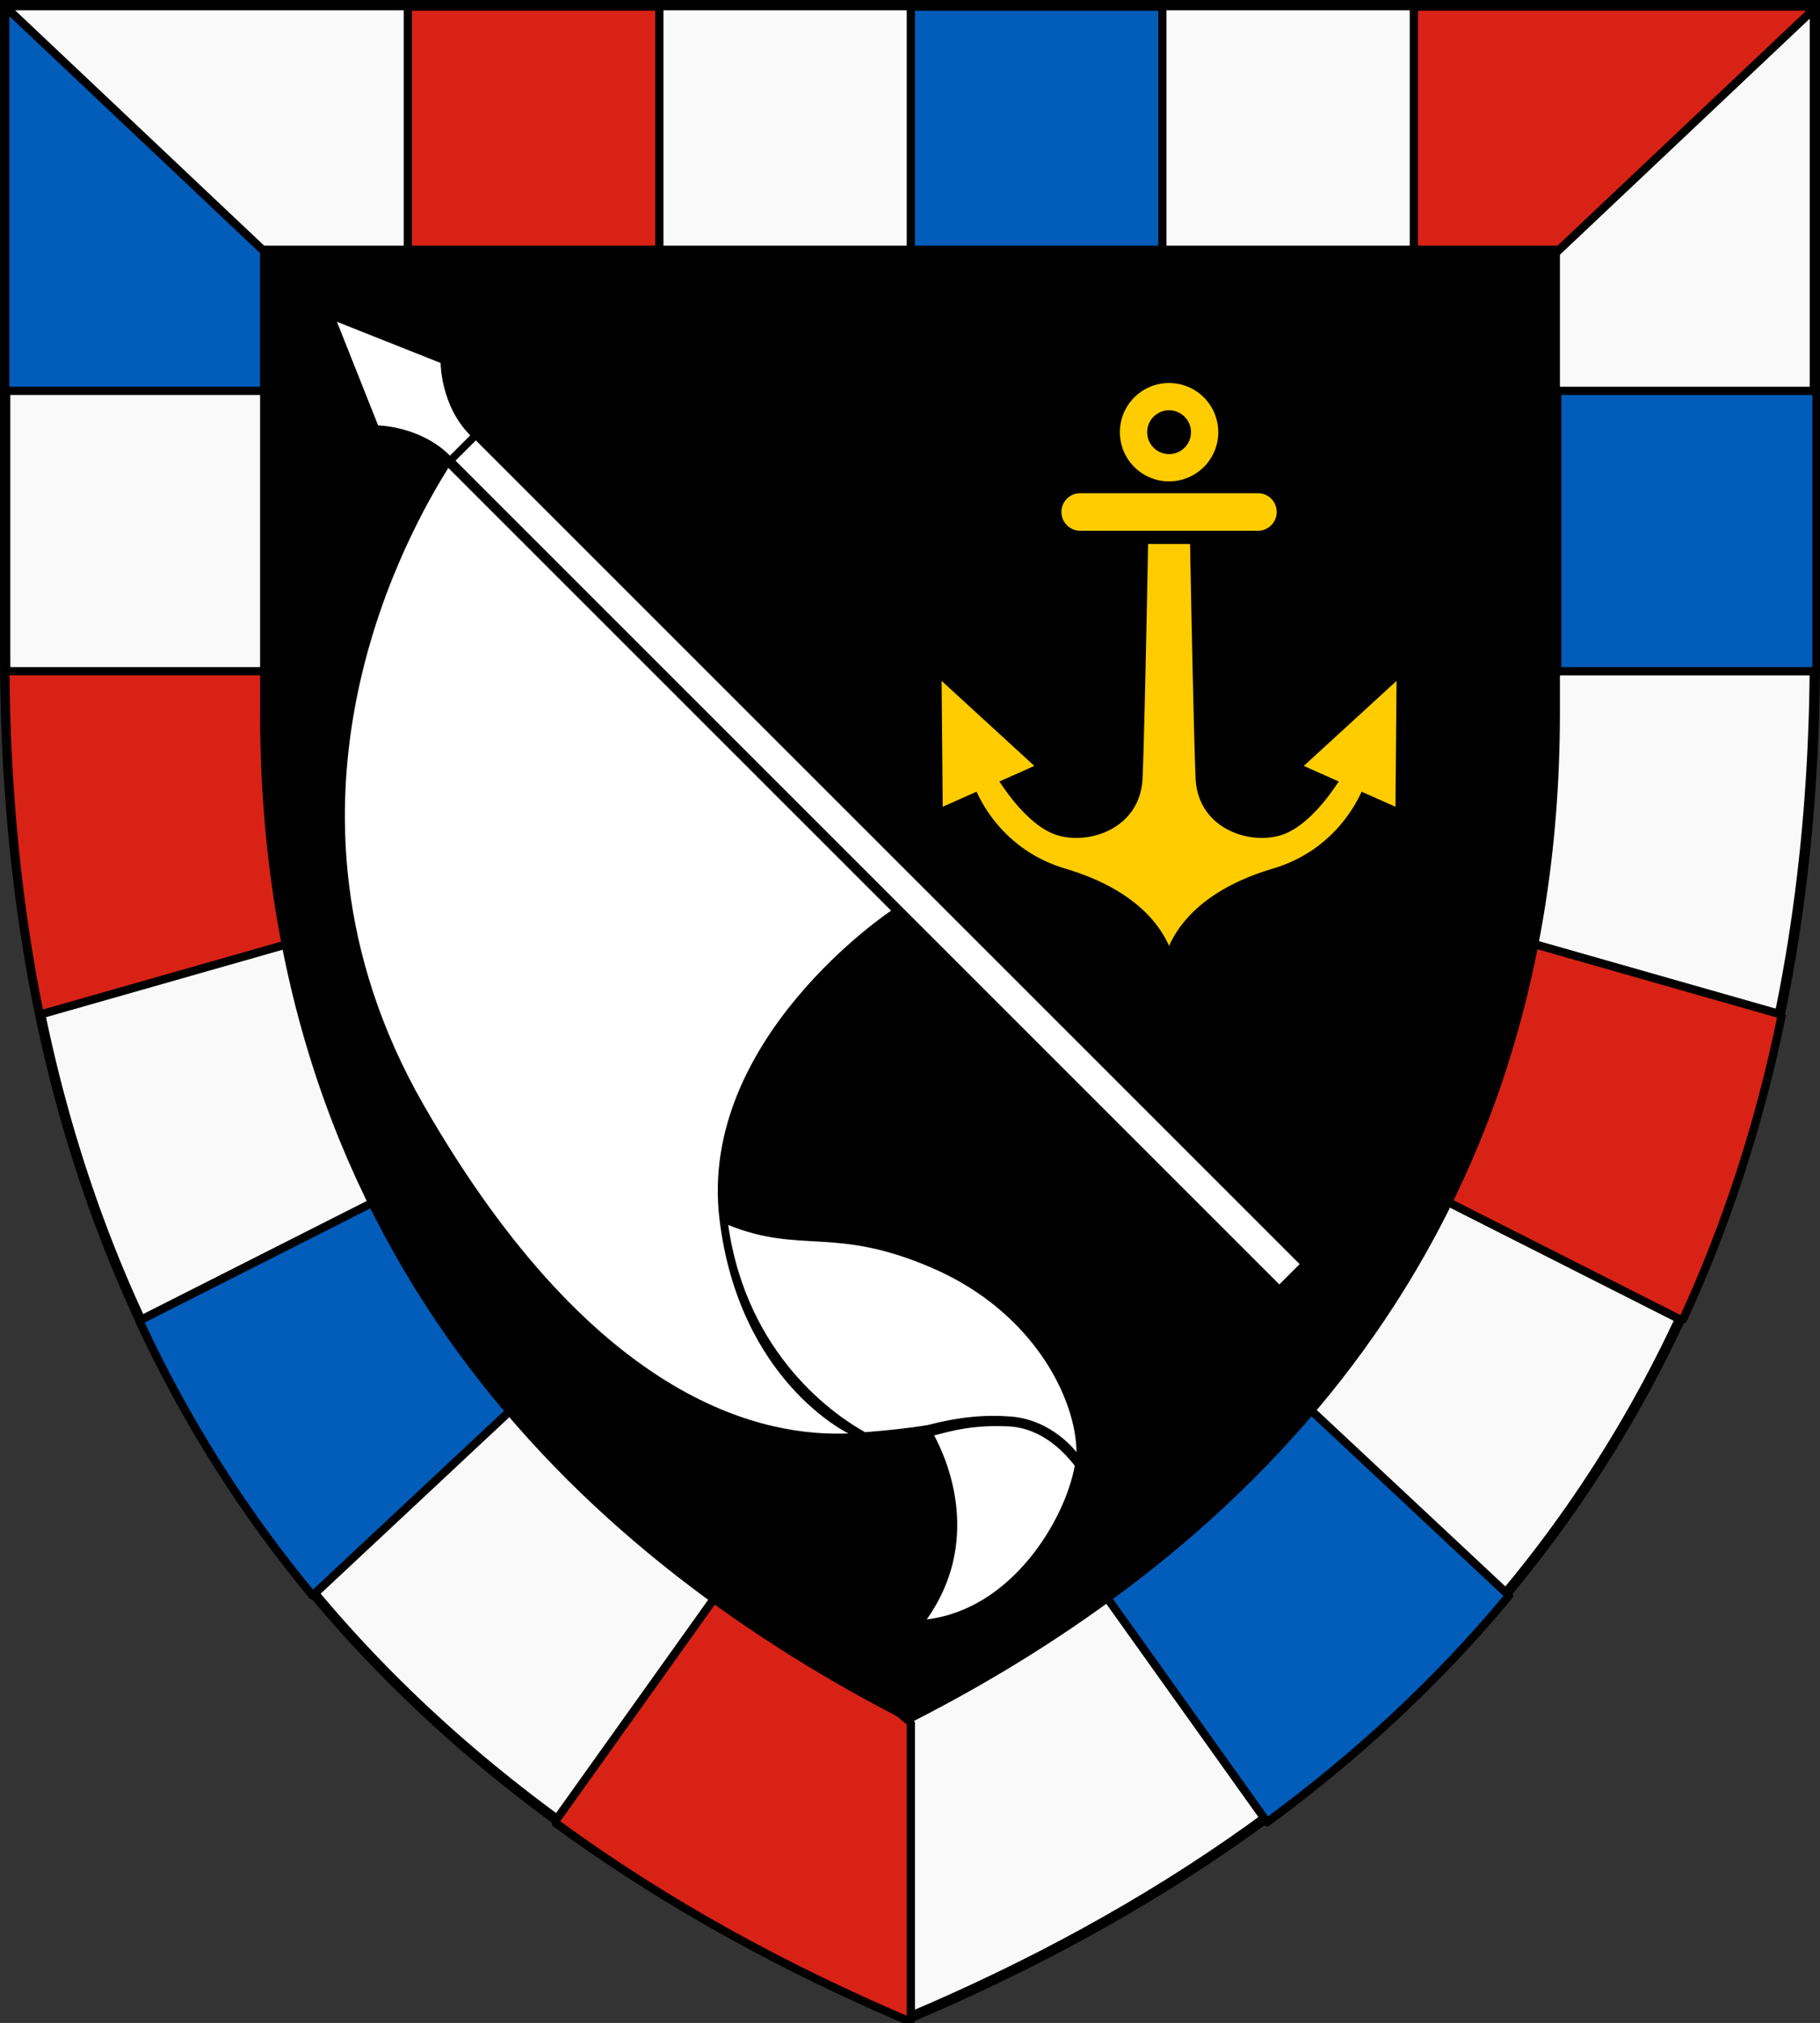
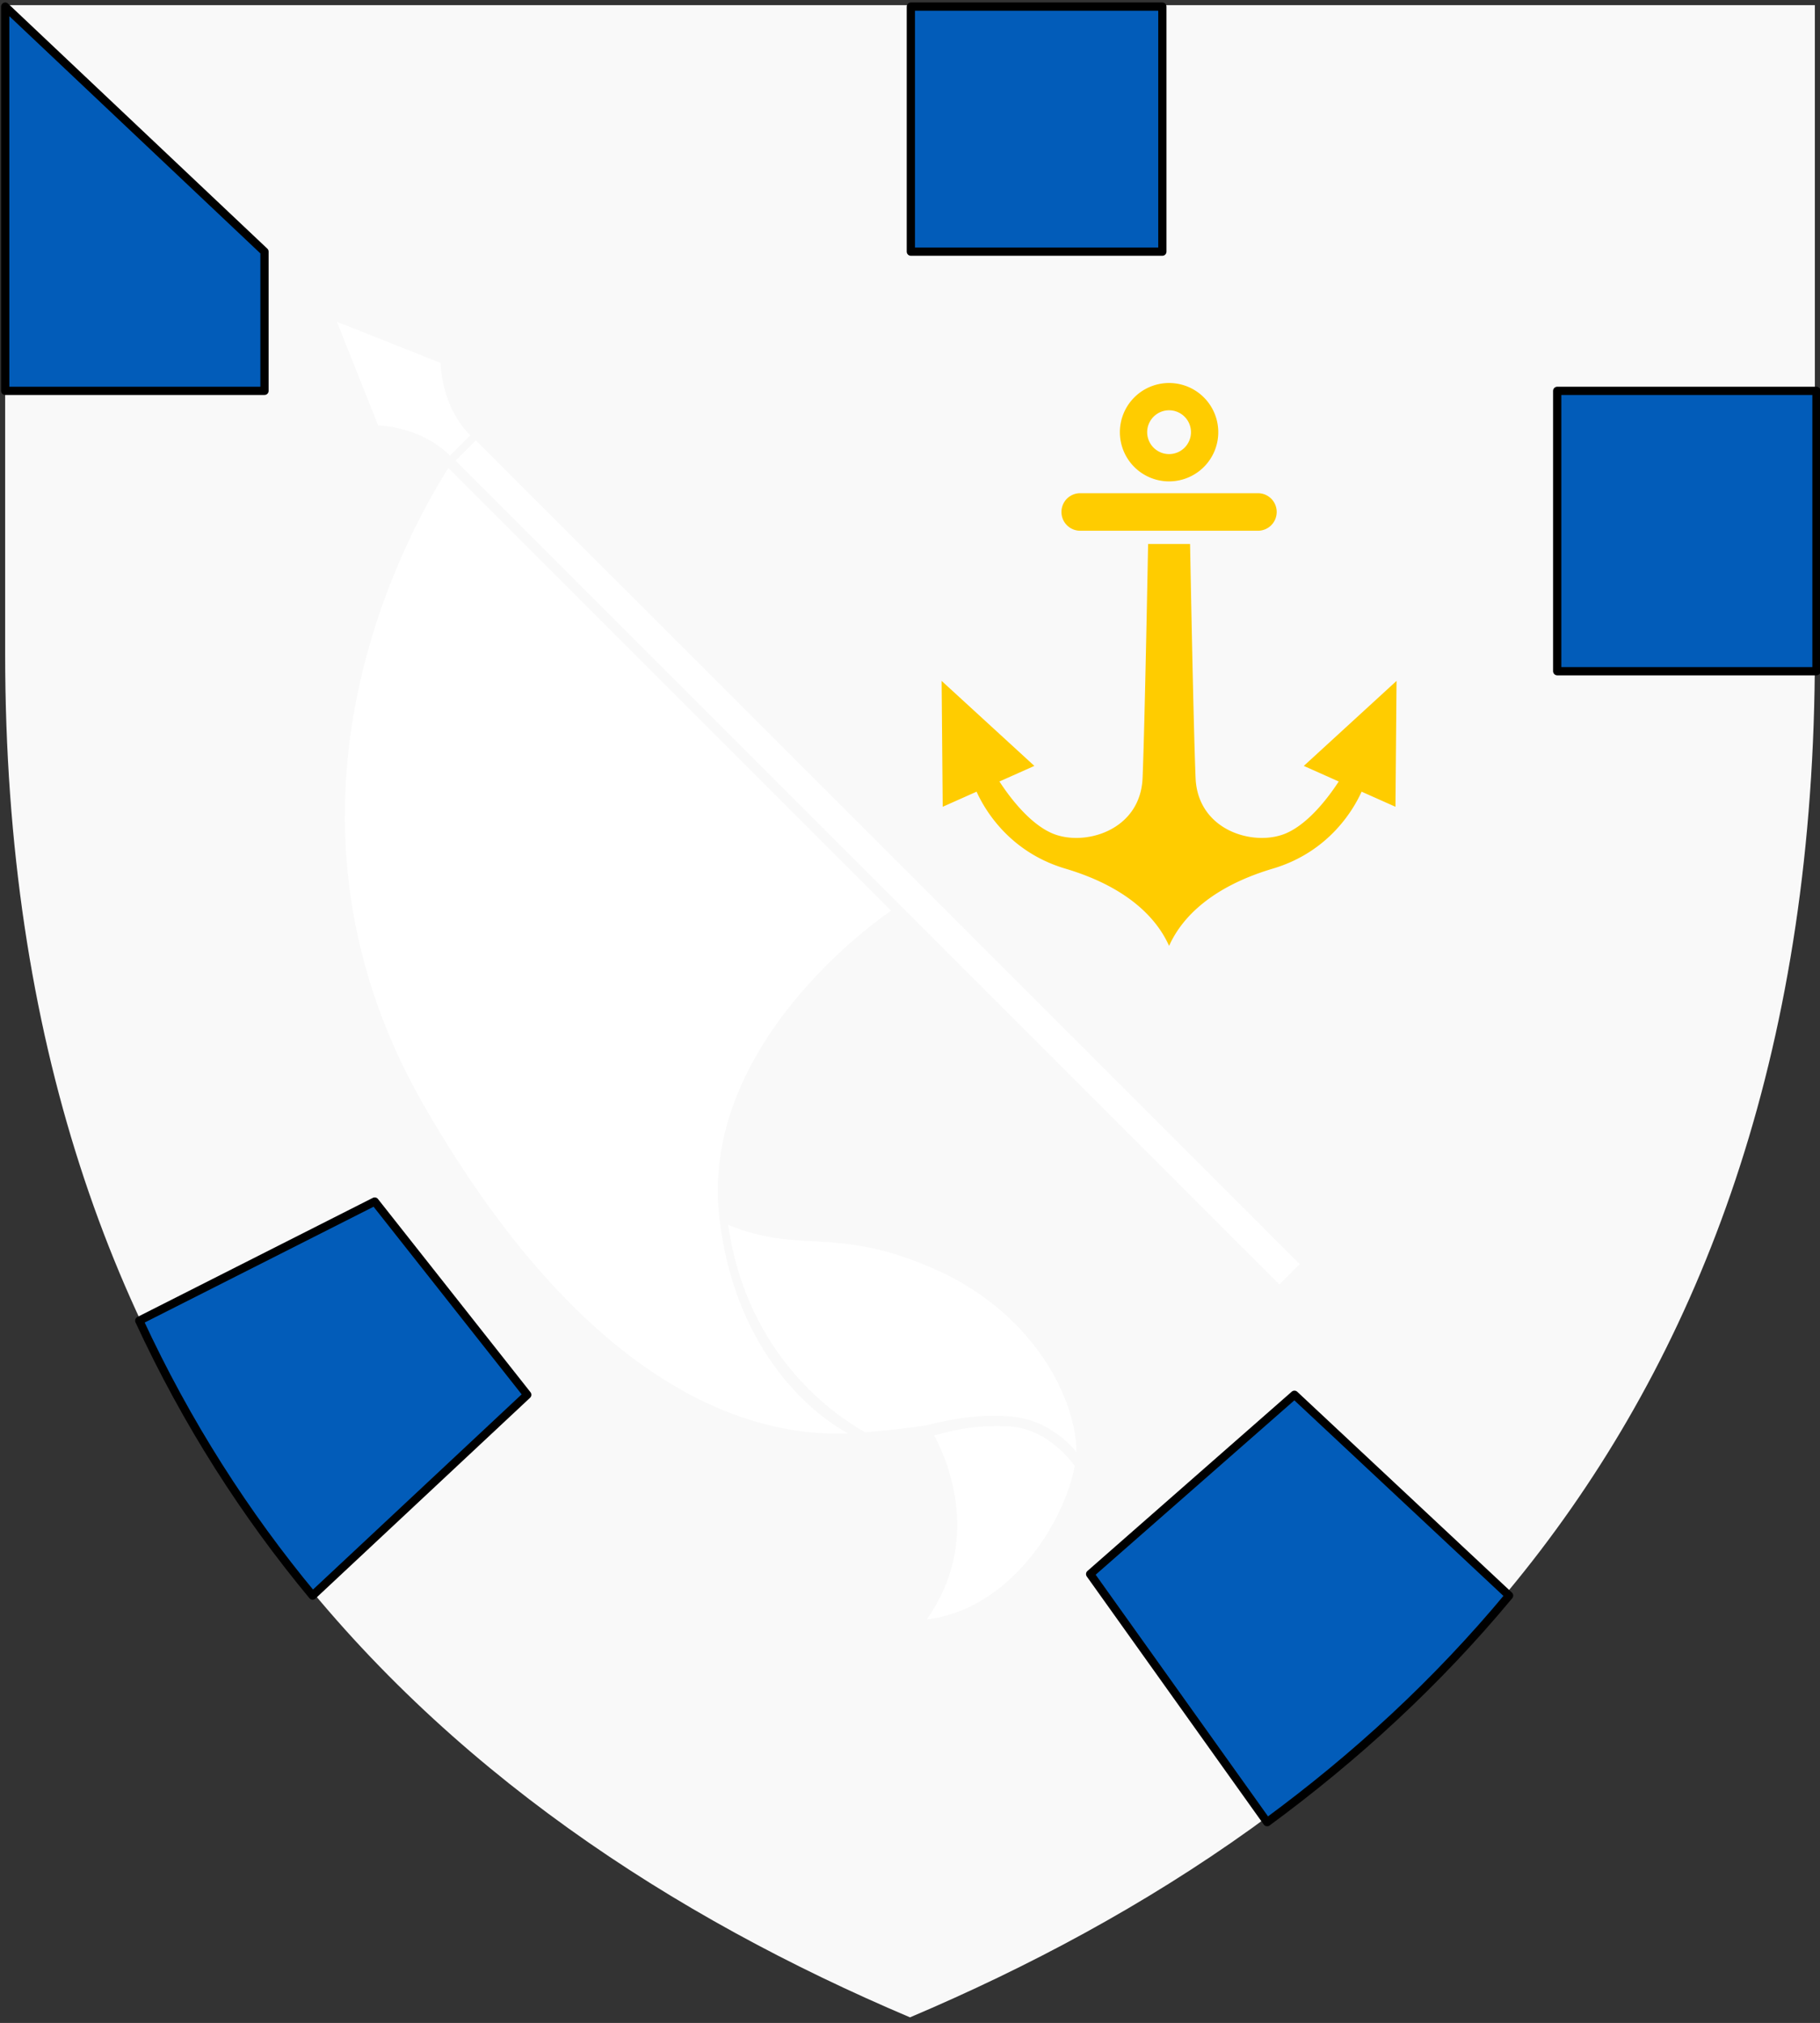
<svg xmlns="http://www.w3.org/2000/svg" xmlns:ns1="http://sodipodi.sourceforge.net/DTD/sodipodi-0.dtd" xmlns:ns2="http://www.inkscape.org/namespaces/inkscape" width="442.192" height="491.526" viewBox="0 0 116.997 130.05" version="1.1" id="svg847" ns1:docname="franceville.svg" ns2:version="1.0.2 (e86c870879, 2021-01-15, custom)">
  <rect x="0" y="0" width="116.997" height="130.05" fill="#333333" stroke="none" />
  <defs id="defs841" />
  <ns1:namedview id="base" pagecolor="#ffffff" bordercolor="#666666" borderopacity="1.0" ns2:pageopacity="0.0" ns2:pageshadow="2" ns2:zoom="0.98994949" ns2:cx="367.05633" ns2:cy="206.34604" ns2:document-units="px" ns2:current-layer="layer1" ns2:document-rotation="0" showgrid="false" ns2:snap-smooth-nodes="true" ns2:showpageshadow="false" borderlayer="true" units="px" ns2:window-width="1920" ns2:window-height="1017" ns2:window-x="-8" ns2:window-y="-4" ns2:window-maximized="1" ns2:snap-global="true" />
  <g ns2:label="Layer 1" ns2:groupmode="layer" id="layer1" transform="translate(-49.839,-93.81)">
    <path style="font-variation-settings:normal;opacity:1;vector-effect:none;fill:#f9f9f9;fill-opacity:1;stroke:none;stroke-width:0.661;stroke-linecap:butt;stroke-linejoin:miter;stroke-miterlimit:4;stroke-dasharray:none;stroke-dashoffset:0;stroke-opacity:1;stop-color:#000000;stop-opacity:1" d="M 166.505,135.824 V 94.141 H 108.337 50.17 v 41.683 c 0,49.827 27.665,74.741 58.168,87.677 30.502,-12.936 58.168,-37.85 58.168,-87.677 z" id="path1319" ns1:nodetypes="scccscs" />
-     <path style="font-variation-settings:normal;opacity:1;vector-effect:none;fill:none;fill-opacity:1;stroke:#000000;stroke-width:0.661;stroke-linecap:butt;stroke-linejoin:miter;stroke-miterlimit:4;stroke-dasharray:none;stroke-dashoffset:0;stroke-opacity:1;stop-color:#000000;stop-opacity:1" d="M 166.505,135.824 V 94.141 H 50.17 v 41.683 c 0,49.827 27.665,74.741 58.168,87.677 30.502,-12.936 58.168,-37.85 58.168,-87.677 z" id="path1452" ns1:nodetypes="sccscs" />
    <g id="g1146" transform="matrix(0.97,0,0,1,2.472,0)" style="stroke-width:1.015">
-       <path id="rect1138" style="opacity:1;fill:#d82216;fill-opacity:1;stroke:#000000;stroke-width:2;stroke-linecap:round;stroke-linejoin:bevel;stroke-miterlimit:4;stroke-dasharray:none;paint-order:fill markers stroke" d="m 127.891,224.725 v 59.443 h 61.055 v -59.443 z m 244.219,0 v 59.443 h 34.797 L 469.846,224.725 Z M 30.186,385.951 c 0.221,30.142 3.135,57.852 8.359,83.326 L 99.684,451.859 93.094,385.951 Z m 370.131,65.908 -20.168,62.748 57.162,28.9 c 10.36,-22.364 18.565,-47.026 24.145,-74.23 z m -193.838,153.127 -42.963,60.186 c 26.982,19.825 56.365,35.697 86.484,48.471 v -72.65 z" transform="matrix(0.273,0,0,0.265,40.946,34.683)" />
      <path id="rect1136" style="opacity:1;fill:#025cb9;fill-opacity:1;stroke:#000000;stroke-width:2;stroke-linecap:round;stroke-linejoin:round;stroke-miterlimit:4;stroke-dasharray:none;paint-order:fill markers stroke" d="m 30.154,224.725 v 93.217 H 93.094 v -33.773 z m 219.846,0 v 59.443 h 61.055 v -59.443 z m 156.906,93.217 v 68.01 H 469.846 V 317.941 Z M 119.852,514.607 62.689,543.508 c 11.569,24.975 25.814,47.096 42.084,66.691 l 52.105,-48.713 z m 223.27,46.879 -49.598,43.5 42.961,60.186 c 21.365,-15.698 41.224,-33.874 58.742,-54.973 z" transform="matrix(0.273,0,0,0.265,40.946,34.683)" />
    </g>
-     <path style="font-variation-settings:normal;opacity:1;vector-effect:none;fill:#000000;fill-opacity:1;stroke:#000000;stroke-width:0.529;stroke-linecap:butt;stroke-linejoin:miter;stroke-miterlimit:4;stroke-dasharray:none;stroke-dashoffset:0;stroke-opacity:1;stop-color:#000000;stop-opacity:1" d="m 66.823,109.869 v 29.739 c 0,35.55 21.729,54.591 41.515,64.671 19.786,-10.08 41.515,-29.121 41.515,-64.671 v -29.739 z" id="path1113" ns1:nodetypes="cscscc" />
    <path id="path1253" style="opacity:1;fill:#ffcc00;fill-opacity:1;stroke:none;stroke-width:1;stroke-linecap:butt;stroke-linejoin:miter;stroke-miterlimit:4;stroke-dasharray:none;paint-order:fill markers stroke" d="m 312.299,316.037 a 11.932,11.932 0 0 0 -11.779,11.932 11.932,11.932 0 0 0 11.934,11.932 11.932,11.932 0 0 0 11.932,-11.932 11.932,11.932 0 0 0 -11.932,-11.932 11.932,11.932 0 0 0 -0.154,0 z m 0.141,6.617 a 5.313,5.313 0 0 1 0.002,0 5.313,5.313 0 0 1 0.012,0 5.313,5.313 0 0 1 5.312,5.314 5.313,5.313 0 0 1 -5.312,5.312 5.313,5.313 0 0 1 -5.314,-5.312 5.313,5.313 0 0 1 5.301,-5.314 z m -21.539,20.113 c -2.523,0 -4.555,2.032 -4.555,4.555 0,2.523 2.032,4.553 4.555,4.553 h 43.104 c 2.523,0 4.555,-2.03 4.555,-4.553 0,-2.523 -2.032,-4.555 -4.555,-4.555 z m 16.463,12.322 c 0,0 -0.804,43.928 -1.34,56.785 -0.536,12.857 -14.293,16.717 -21.965,13.393 -5.699,-2.469 -10.603,-9.238 -12.756,-12.562 l 8.471,-3.777 -22.5,-20.625 0.268,30.537 8.215,-3.662 c 1.815,4.03 7.712,14.561 21.518,18.662 17.185,5.105 23.037,13.929 25.18,18.75 2.143,-4.821 7.993,-13.645 25.178,-18.75 13.806,-4.101 19.705,-14.632 21.52,-18.662 l 8.213,3.662 0.268,-30.537 -22.5,20.625 8.471,3.777 c -2.153,3.325 -7.057,10.093 -12.756,12.562 -7.672,3.324 -21.429,-0.535 -21.965,-13.393 -0.536,-12.857 -1.34,-56.785 -1.34,-56.785 z" transform="matrix(0.265,0,0,0.265,42.192,34.683)" />
    <path id="path1309" style="font-variation-settings:normal;vector-effect:none;fill:#ffffff;fill-opacity:1;stroke:none;stroke-width:1;stroke-linecap:butt;stroke-linejoin:miter;stroke-miterlimit:4;stroke-dasharray:none;stroke-dashoffset:0;stroke-opacity:1;stop-color:#000000" d="m 81.736,78.064 9.992,25.143 c 0,0 10.226,0.133 17.423,7.33 l 4.924,-4.924 c -7.197,-7.197 -7.194,-17.559 -7.194,-17.559 z m 33.695,28.771 -4.924,4.924 199.84,199.84 4.926,-4.924 z m -6.682,6.68 c -8.314,13.393 -48.369,80.842 -5.892,154.699 42.477,73.857 84.021,80.287 102.961,79.529 0,0 -26.514,-12.597 -31.283,-51.961 -5.296,-43.712 41.627,-74.855 41.627,-74.855 z m 67.9,183.654 c 4.559,32.014 26.355,46.473 33.209,50.275 5.28,-0.4 10.906,-1.037 14.97,-1.684 0,0 0.002,0.004 0.002,0.004 v -0.004 c 8.051,-2.084 14.194,-2.591 20.332,-2.119 10.195,0.784 15.963,8.648 15.963,8.648 0,-12.425 -10.001,-33.888 -35.035,-44.699 -23.661,-10.219 -31.749,-3.263 -49.441,-10.422 z m 49.96,51.058 c 3.783,7.03 11.298,26.057 -1.787,44.629 20.58,-2.461 33.513,-24.084 35.896,-37.282 -2.074,-2.638 -7.607,-9.179 -16.168,-9.547 -8.561,-0.368 -13.278,0.988 -17.941,2.2 z" transform="matrix(0.265,0,0,0.265,49.839,93.81)" ns1:nodetypes="ccccccccccccscscccccccscscccczc" />
  </g>
</svg>